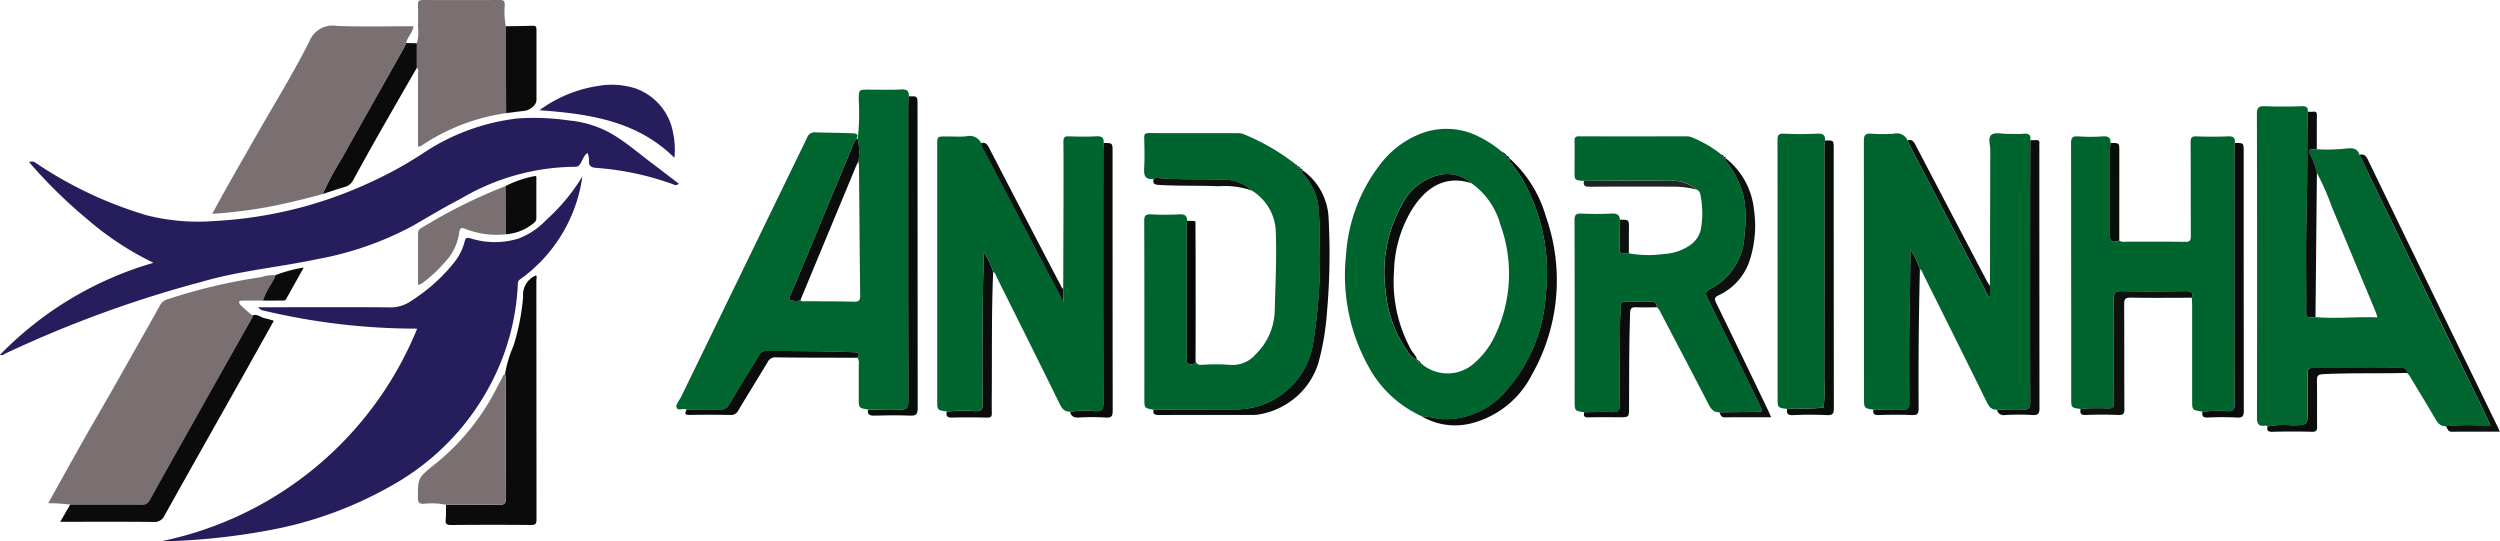
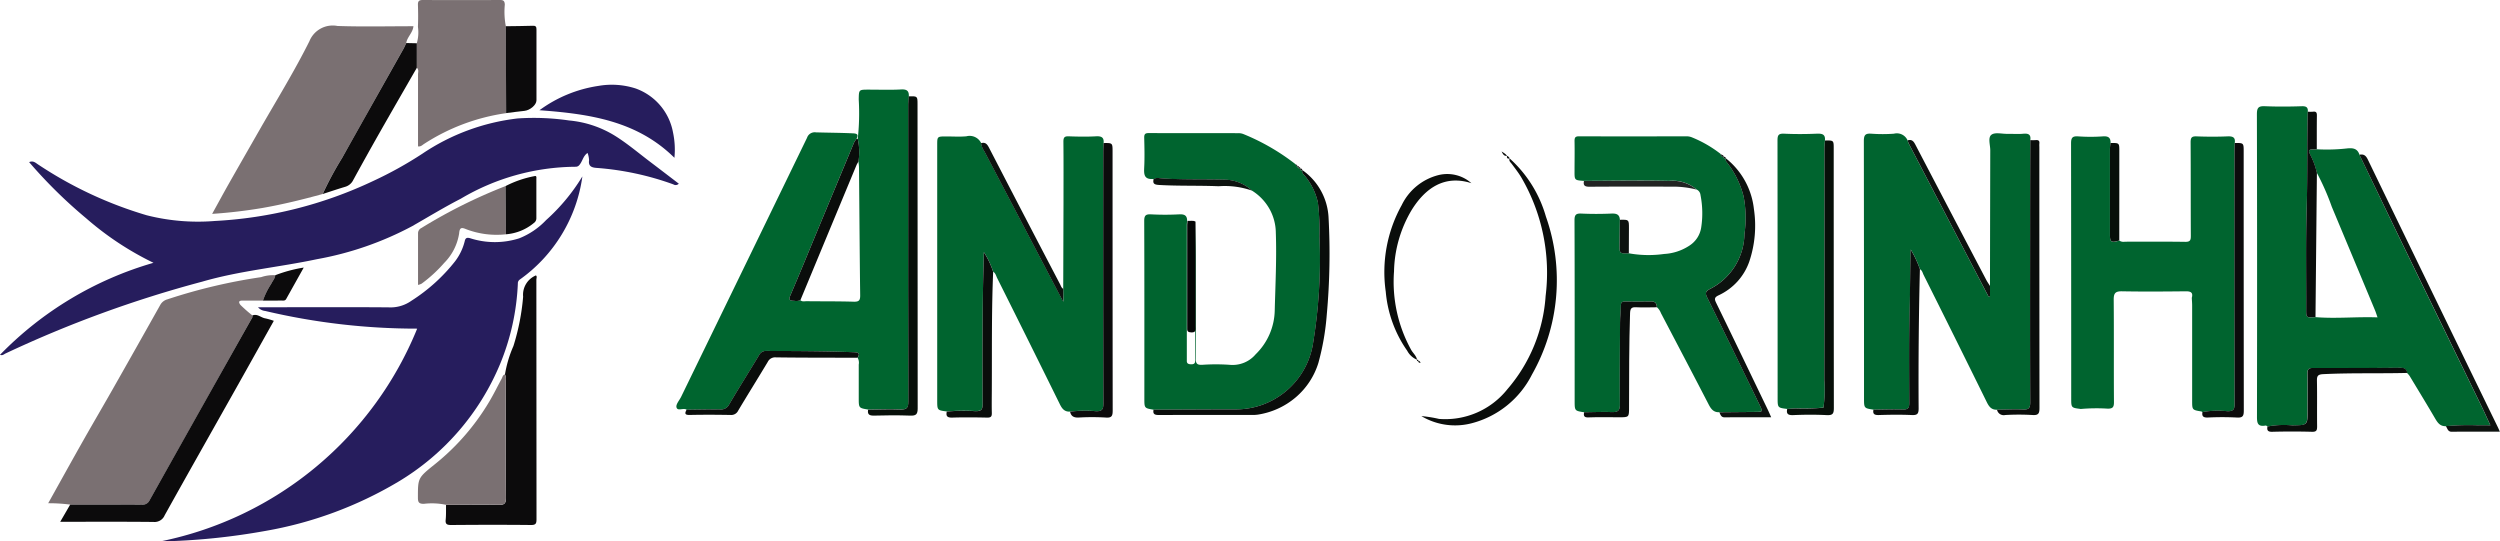
<svg xmlns="http://www.w3.org/2000/svg" width="163" height="35.289" viewBox="0 0 163 35.289">
  <defs>
    <clipPath id="clip-path">
      <rect id="Retângulo_25" data-name="Retângulo 25" width="163" height="35.289" fill="#fff" />
    </clipPath>
  </defs>
  <g id="andorinha" clip-path="url(#clip-path)">
    <g id="Grupo_11" data-name="Grupo 11" clip-path="url(#clip-path)">
      <path id="Caminho_209" data-name="Caminho 209" d="M44.258,11.976a.275.275,0,0,1-.168.087.278.278,0,0,1-.186-.041A18.686,18.686,0,0,0,38.93,10.95c-.323-.02-.584-.084-.522-.506a1.531,1.531,0,0,0-.1-.472c-.257.177-.312.454-.451.671-.091.142-.163.238-.359.23a14.856,14.856,0,0,0-7.46,2.086c-1.081.555-2.115,1.186-3.167,1.788a21.074,21.074,0,0,1-6.194,2.15c-2.491.529-5.051.756-7.493,1.467A75.811,75.811,0,0,0,.346,23.053C.253,23.1.164,23.2,0,23.135a22.734,22.734,0,0,1,10.008-6,19.772,19.772,0,0,1-4.387-2.9A31.351,31.351,0,0,1,1.9,10.571c.27-.121.428.055.6.163a26.094,26.094,0,0,0,7.06,3.3A13.558,13.558,0,0,0,14,14.408,27.466,27.466,0,0,0,24.333,11.8a25.088,25.088,0,0,0,3.212-1.783,13.98,13.98,0,0,1,6.21-2.295,15.855,15.855,0,0,1,3.353.133,6.859,6.859,0,0,1,2.981.994c.822.511,1.565,1.147,2.34,1.732C43.038,11.041,43.643,11.507,44.258,11.976Z" fill="#261d5d" />
      <path id="Caminho_210" data-name="Caminho 210" d="M37.97,11.517a9.914,9.914,0,0,1-4.075,6.707.294.294,0,0,0-.1.114.288.288,0,0,0-.031.15,15.432,15.432,0,0,1-1.17,5.276,16.182,16.182,0,0,1-6.64,7.654,25.438,25.438,0,0,1-8.66,3.2,43.59,43.59,0,0,1-6.379.673c-.13.006-.258,0-.417,0A22.994,22.994,0,0,0,27.2,21.427a43.008,43.008,0,0,1-9.908-1.152.705.705,0,0,1-.469-.242h.519c2.668,0,5.337-.015,8,.007a2.352,2.352,0,0,0,1.479-.428,11.442,11.442,0,0,0,2.843-2.566,3.565,3.565,0,0,0,.637-1.323c.049-.242.183-.243.377-.183a5.24,5.24,0,0,0,3.171,0,4.889,4.889,0,0,0,1.755-1.188,12.556,12.556,0,0,0,2.359-2.837Z" fill="#261d5d" />
      <path id="Caminho_211" data-name="Caminho 211" d="M4.576,32.9a10.9,10.9,0,0,0-1.434-.089c.758-1.357,1.5-2.7,2.26-4.045.636-1.124,1.291-2.238,1.929-3.361q1.571-2.766,3.127-5.54a.747.747,0,0,1,.195-.22.764.764,0,0,1,.266-.129,36.2,36.2,0,0,1,6.11-1.447,2.4,2.4,0,0,1,.919-.124c-.017.222-.182.377-.267.568a4.789,4.789,0,0,0-.535,1.086c-.446,0-.892,0-1.337,0-.261,0-.261.109-.132.282a9.22,9.22,0,0,0,.777.683c.04.11-.033.187-.081.271Q13.063,26.73,9.755,32.62a.494.494,0,0,1-.207.224.508.508,0,0,1-.3.063C7.688,32.9,6.132,32.9,4.576,32.9Z" fill="#7a7072" />
      <path id="Caminho_212" data-name="Caminho 212" d="M21.039,12.649c-1.29.355-2.588.676-3.907.907a32.707,32.707,0,0,1-3.3.389c.379-.687.724-1.325,1.081-1.956.65-1.148,1.307-2.291,1.961-3.436,1.113-1.95,2.3-3.864,3.3-5.867a1.638,1.638,0,0,1,1.827-.993c1.641.057,3.285.017,4.955.017-.039.43-.412.7-.471,1.1-.061.128-.115.258-.184.38q-2,3.557-4,7.114a22.169,22.169,0,0,0-1.266,2.346Z" fill="#7a7072" />
      <path id="Caminho_213" data-name="Caminho 213" d="M27.176,2.821a2.581,2.581,0,0,0,.073-1.072c.02-.479.016-.958,0-1.437C27.242.072,27.327,0,27.57,0q2.522.012,5.044,0c.228,0,.287.082.3.3a4.93,4.93,0,0,0,.067,1.414q.01,2.832.02,5.664A13.239,13.239,0,0,0,27.655,9.38c-.118.072-.21.194-.4.164,0-1.561,0-3.123,0-4.686,0-.146.067-.312-.075-.438Q27.176,3.621,27.176,2.821Z" fill="#7a7072" />
      <path id="Caminho_214" data-name="Caminho 214" d="M32.925,24.411a7.606,7.606,0,0,1,.55-1.847,14.834,14.834,0,0,0,.633-3.216,1.367,1.367,0,0,1,.834-1.391c.089.064.029.186.029.287q.005,7.8.009,15.6c0,.273-.033.39-.361.386-1.731-.019-3.462-.014-5.193,0-.264,0-.4-.04-.368-.339.033-.322.018-.648.024-.973,1.141,0,2.279-.022,3.418,0,.365.006.492-.064.489-.458-.02-2.543-.01-5.086-.012-7.63a.72.72,0,0,0-.05-.414Z" fill="#0c0b0c" />
      <path id="Caminho_215" data-name="Caminho 215" d="M32.925,24.411a.721.721,0,0,1,.05.415c0,2.543-.009,5.087.012,7.63,0,.392-.124.464-.489.458-1.139-.019-2.278,0-3.418,0a4.43,4.43,0,0,0-1.448-.064c-.307,0-.383-.094-.384-.386,0-1.314-.007-1.3,1.118-2.206a15.116,15.116,0,0,0,3.539-4.08c.288-.482.533-.99.8-1.481C32.765,24.6,32.771,24.448,32.925,24.411Z" fill="#7a7072" />
      <path id="Caminho_216" data-name="Caminho 216" d="M4.576,32.9c1.556,0,3.113-.006,4.669.005a.509.509,0,0,0,.3-.063.494.494,0,0,0,.207-.224q3.3-5.892,6.618-11.778c.048-.085.122-.161.082-.271.326-.136.56.145.848.189a4.44,4.44,0,0,1,.553.16c-.825,1.473-1.639,2.934-2.459,4.392-1.554,2.762-3.116,5.519-4.658,8.287a.694.694,0,0,1-.288.334.715.715,0,0,1-.435.1c-2-.022-4-.01-6.087-.01Z" fill="#0c0b0c" />
      <path id="Caminho_217" data-name="Caminho 217" d="M35.173,7.187A8.625,8.625,0,0,1,39.02,5.6a5.073,5.073,0,0,1,2.419.167,3.76,3.76,0,0,1,2.443,2.876,5.349,5.349,0,0,1,.09,1.645C41.541,7.882,38.44,7.426,35.173,7.187Z" fill="#261d5d" />
      <path id="Caminho_218" data-name="Caminho 218" d="M32.987,15.276a5.545,5.545,0,0,1-2.577-.326c-.293-.12-.441-.152-.474.268a3.474,3.474,0,0,1-.973,1.922,9.09,9.09,0,0,1-1.474,1.355.974.974,0,0,1-.233.082V15.2a.378.378,0,0,1,.063-.2.389.389,0,0,1,.161-.137,33.89,33.89,0,0,1,5.486-2.733Q32.975,13.7,32.987,15.276Z" fill="#7a7072" />
      <path id="Caminho_219" data-name="Caminho 219" d="M27.177,2.821v1.6c-.776,1.35-1.555,2.7-2.325,4.051q-.927,1.63-1.826,3.275a.832.832,0,0,1-.219.275.85.85,0,0,1-.315.162c-.487.146-.969.309-1.452.466A22.171,22.171,0,0,1,22.306,10.3c1.326-2.375,2.667-4.742,4-7.114.069-.123.123-.253.184-.38Z" fill="#0c0b0c" />
      <path id="Caminho_220" data-name="Caminho 220" d="M33,7.374q-.009-2.832-.02-5.664c.589-.009,1.178-.01,1.767-.03.2-.007.232.081.231.25,0,1.537,0,3.074,0,4.611,0,.3-.418.648-.782.687C33.791,7.27,33.395,7.325,33,7.374Z" fill="#0c0b0c" />
      <path id="Caminho_221" data-name="Caminho 221" d="M32.987,15.276l-.023-3.144a6.873,6.873,0,0,1,1.875-.646c.166-.05.132.1.132.19,0,.847,0,1.693,0,2.54a.368.368,0,0,1-.039.181.378.378,0,0,1-.122.14,3.234,3.234,0,0,1-1.828.739Z" fill="#0c0b0c" />
      <path id="Caminho_222" data-name="Caminho 222" d="M17.144,19.6a4.748,4.748,0,0,1,.535-1.086c.085-.192.25-.347.267-.569a9.112,9.112,0,0,1,1.858-.5c-.413.74-.78,1.395-1.146,2.051-.069.125-.189.1-.3.1Z" fill="#0c0b0c" />
      <path id="Caminho_223" data-name="Caminho 223" d="M147.838,27.808c-.038-.022-.079-.069-.111-.064-.577.108-.573-.224-.572-.646q.018-9.831-.005-19.661c0-.449.134-.528.546-.511.791.032,1.586.027,2.38,0,.3-.01.417.078.393.361-.061,2.06-.007,4.12-.07,6.181-.068,2.229-.027,4.462-.032,6.693,0,.561,0,.561.6.516,1.339.111,2.678-.035,4.048.016-.061-.174-.105-.319-.163-.46q-1.407-3.378-2.82-6.753a15.948,15.948,0,0,0-.975-2.214,4.99,4.99,0,0,0-.454-1.219c-.09-.216-.075-.319.189-.3a2.137,2.137,0,0,0,.258-.015,11.8,11.8,0,0,0,1.97-.054c.391-.042.689,0,.818.415.964,2,1.923,4.008,2.894,6.007q2.508,5.159,5.026,10.313c.206.423.4.854.615,1.322-.314,0-.559-.008-.8,0a16.165,16.165,0,0,0-2.111.053c-.365.009-.528-.225-.69-.5-.544-.932-1.109-1.854-1.666-2.778a1.381,1.381,0,0,0-.163-.188c-.037-.253-.18-.342-.445-.34q-2.849.022-5.7.017c-.294,0-.364.1-.359.372.016.8.006,1.606.006,2.409,0,.958,0,.943-1,.962A5.7,5.7,0,0,0,147.838,27.808Z" fill="#00652f" />
      <path id="Caminho_224" data-name="Caminho 224" d="M55.924,9.059a15.1,15.1,0,0,0,.065-2.572c.012-.643,0-.643.649-.643.706,0,1.415.027,2.119-.012.375-.02.512.1.5.443-.012.168-.033.336-.035.5q0,2.243,0,4.488c0,4.968-.007,9.935.011,14.9,0,.442-.126.549-.554.53-.689-.032-1.382,0-2.072.011-.617-.1-.617-.1-.617-.754V23.772a.642.642,0,0,0-.073-.445c.2-.315.014-.349-.253-.36-1.886-.076-3.773-.075-5.661-.085a.516.516,0,0,0-.3.061.5.5,0,0,0-.21.22c-.639,1.071-1.313,2.122-1.943,3.2a.594.594,0,0,1-.254.265.611.611,0,0,1-.364.069c-.72-.009-1.441.01-2.161.017-.209-.148-.595.125-.665-.16-.047-.192.186-.447.3-.675q4.112-8.448,8.215-16.9a.518.518,0,0,1,.226-.28A.536.536,0,0,1,53.2,8.63c.806.024,1.613.026,2.42.064.337.016.329.13.228.358a1.481,1.481,0,0,0-.163.242q-1.271,3.044-2.533,6.09c-.536,1.289-1.063,2.581-1.614,3.864-.123.287-.071.363.234.364a.716.716,0,0,0,.414-.039c.12.116.273.064.41.066,1.023.012,2.046,0,3.068.032.359.011.424-.106.42-.428-.035-2.766-.052-5.532-.077-8.3,0-.14-.023-.28-.036-.42A3.89,3.89,0,0,0,55.924,9.059Z" fill="#00652f" />
      <path id="Caminho_225" data-name="Caminho 225" d="M122.151,26.71c-.617-.094-.617-.094-.617-.755q0-8.383-.011-16.766c0-.4.112-.5.495-.472a10.021,10.021,0,0,0,1.467,0,.764.764,0,0,1,.89.437,1.548,1.548,0,0,0,.071.2q2.568,4.927,5.137,9.853c.031.059.047.135.163.142v-.7q.009-4.425.019-8.85c0-.347-.163-.822.07-1.008s.685-.058,1.044-.064.694.025,1.037-.008.513.059.459.417q-.006,3.13-.012,6.263c0,3.611-.007,7.222.008,10.833,0,.376-.1.487-.481.468-.56-.028-1.122.006-1.683.013-.37.015-.527-.205-.675-.507q-2.041-4.145-4.112-8.278c-.065-.13-.089-.295-.24-.375a6.681,6.681,0,0,0-.6-1.285c-.033,1.3-.033,2.5-.062,3.695-.051,2.1-.033,4.208-.025,6.312,0,.337-.1.436-.436.425C123.42,26.678,122.785,26.7,122.151,26.71Z" fill="#00642f" />
      <path id="Caminho_226" data-name="Caminho 226" d="M69.322,18.831q.009-2.81.018-5.621c0-1.324.008-2.649-.006-3.973,0-.273.067-.36.353-.349.589.022,1.18.032,1.768,0,.359-.02.535.068.5.437-.007.183-.019.366-.019.549q0,8.216.007,16.433c0,.372-.075.52-.492.5a8.447,8.447,0,0,0-1.68.03c-.373.023-.531-.2-.678-.5q-2.026-4.11-4.078-8.207c-.072-.144-.1-.319-.261-.415a5.42,5.42,0,0,0-.607-1.277c-.019.9-.045,1.7-.057,2.5-.036,2.468-.033,4.936-.021,7.4,0,.383-.114.472-.485.463a12.114,12.114,0,0,0-1.853.027c-.625-.081-.625-.081-.625-.735V9.461c0-.565,0-.565.6-.565.432,0,.867.03,1.3-.009a.832.832,0,0,1,.966.445,1.256,1.256,0,0,0,.221.543q2.4,4.581,4.8,9.159c.1.183.193.365.338.639Z" fill="#00642f" />
      <path id="Caminho_227" data-name="Caminho 227" d="M103.28,26.879c-.613-.093-.613-.093-.613-.757,0-3.921.006-7.842-.009-11.763,0-.359.1-.451.453-.434.646.03,1.3.028,1.943,0,.33-.014.541.047.561.4-.007.545-.019,1.09-.022,1.635,0,.572,0,.572.606.555a7.251,7.251,0,0,0,2.3.044,3.323,3.323,0,0,0,1.646-.541,1.741,1.741,0,0,0,.509-.5,1.708,1.708,0,0,0,.26-.661,6.1,6.1,0,0,0-.042-2.14.437.437,0,0,0-.261-.363,2.373,2.373,0,0,0-1.786-.561c-1.85-.042-3.7-.005-5.553,0-.616-.042-.615-.042-.612-.646,0-.65.014-1.3,0-1.948,0-.229.046-.313.3-.312,2.336.01,4.673.006,7.009,0a.959.959,0,0,1,.373.08,7.787,7.787,0,0,1,1.839,1.067c.026.1.068.192.2.2l0-.017c0,.112.052.149.16.111-.069.148.04.235.116.334a5.958,5.958,0,0,1,1.032,2.162,7.448,7.448,0,0,1,.052,2.433,4.09,4.09,0,0,1-2.233,3.572c-.28.149-.352.251-.2.559,1.159,2.345,2.3,4.7,3.439,7.052.193.4.183.411-.271.415l-2.375.021c-.366.019-.537-.2-.69-.492-1.031-1.994-2.076-3.981-3.118-5.969a.968.968,0,0,0-.258-.381c-.02-.214-.079-.38-.355-.376q-.864.013-1.728,0c-.214,0-.267.093-.271.281-.008.366-.049.731-.052,1.1-.011,1.778-.027,3.557-.011,5.336,0,.405-.136.506-.522.492C104.49,26.846,103.884,26.873,103.28,26.879Z" fill="#00642f" />
      <path id="Caminho_228" data-name="Caminho 228" d="M75.212,26.713c-.6-.1-.6-.1-.6-.734,0-3.857.006-7.715-.009-11.572,0-.361.1-.449.451-.431a17.582,17.582,0,0,0,1.816,0c.35-.019.535.066.53.427-.007.084-.019.169-.019.253q0,4.343,0,8.688c0,.057,0,.113,0,.169-.01.189.1.232.269.239.336.015.273-.217.273-.4q0-3.412,0-6.824c0-.691.016-1.382.025-2.074.008.874.022,1.748.023,2.622,0,2.1.008,4.208-.007,6.311,0,.319.082.41.406.4a12.779,12.779,0,0,1,1.815,0,1.983,1.983,0,0,0,.925-.137,1.946,1.946,0,0,0,.753-.544,4.1,4.1,0,0,0,1.25-2.869c.043-1.693.131-3.385.07-5.078a3.23,3.23,0,0,0-.421-1.552,3.31,3.31,0,0,0-1.123-1.171,2.715,2.715,0,0,0-1.823-.72c-1.367-.036-2.736.018-4.1-.087a.634.634,0,0,0-.5.064c-.012-.008-.024-.025-.035-.024-.6.043-.6-.316-.579-.755.033-.648.016-1.3,0-1.948,0-.221.065-.29.293-.289,1.945.007,3.89,0,5.835.006a.873.873,0,0,1,.337.057,14.241,14.241,0,0,1,3.418,1.98c.009.061.028.113.1.128l-.007-.01a.087.087,0,0,0,.028.066.091.091,0,0,0,.032.019.093.093,0,0,0,.037,0l-.008-.009c0,.064.033.093.1.09l0-.014c0,.11.056.147.163.109l0,0c-.072.169.065.257.149.366A4.12,4.12,0,0,1,85.93,13.2a14.93,14.93,0,0,1,.1,2.224,33.519,33.519,0,0,1-.4,6.868,5.1,5.1,0,0,1-5.181,4.4C78.7,26.694,76.956,26.706,75.212,26.713Z" fill="#00642f" />
      <path id="Caminho_229" data-name="Caminho 229" d="M135.656,26.663c-.613-.077-.613-.077-.613-.7q0-8.309-.01-16.618c0-.378.1-.477.47-.453a11.539,11.539,0,0,0,1.6,0c.369-.028.517.091.505.438a3.135,3.135,0,0,0-.04.374q0,2.806,0,5.611c0,.476.1.532.608.37a.493.493,0,0,0,.37.074c1.311,0,2.622-.011,3.933.009.326.005.364-.116.363-.389-.01-2.032,0-4.064-.014-6.1,0-.325.088-.4.4-.387.662.025,1.326.028,1.989,0,.35-.015.546.05.489.435-.006.183-.017.366-.017.549q0,8.23.007,16.459c0,.363-.078.486-.471.479a5.555,5.555,0,0,0-1.623.056.251.251,0,0,0-.074-.042c-.6-.1-.6-.1-.6-.712V19.93c0-.169-.015-.338-.023-.507.093-.344-.053-.434-.4-.43-1.382.016-2.764.026-4.145,0-.456-.01-.549.142-.546.556.02,2.228,0,4.456.016,6.684,0,.311-.081.415-.409.411a11.622,11.622,0,0,0-1.771.023Z" fill="#00642f" />
-       <path id="Caminho_230" data-name="Caminho 230" d="M92.682,27.131a7.4,7.4,0,0,1-3.37-3.077,12.279,12.279,0,0,1-1.55-7.43,10.783,10.783,0,0,1,2.2-5.874,6.129,6.129,0,0,1,2.414-1.93A4.649,4.649,0,0,1,96.4,8.9a7.559,7.559,0,0,1,1.5.973c.076.147.137.312.355.293l0,0c-.02.135.03.2.177.171l0,0c-.072.169.065.255.146.366.207.287.432.565.612.869a12.332,12.332,0,0,1,1.587,7.726,10.354,10.354,0,0,1-2.492,6.083,5.177,5.177,0,0,1-4.459,1.937A8.2,8.2,0,0,0,92.682,27.131Zm-.06-3.481.1.1a2.606,2.606,0,0,0,3.469-.135A5.243,5.243,0,0,0,97.3,22.225a9.352,9.352,0,0,0,.518-7.594,4.851,4.851,0,0,0-1.886-2.688,2.355,2.355,0,0,0-1-.526,2.386,2.386,0,0,0-1.131-.007,3.659,3.659,0,0,0-2.417,1.962,8.985,8.985,0,0,0-1.041,5.642,7.881,7.881,0,0,0,1.4,3.855,1.26,1.26,0,0,0,.64.583l-.016.008c0,.064.029.092.091.094l-.007-.014c0,.1.077.116.16.116Z" fill="#00642f" />
      <path id="Caminho_231" data-name="Caminho 231" d="M116.526,26.663c-.625-.077-.625-.077-.625-.734q0-8.384-.008-16.769c0-.339.059-.462.436-.444.7.034,1.412.03,2.117,0,.355-.014.58.034.54.441-.012.182-.033.364-.033.546q0,7.537-.006,15.074a8.242,8.242,0,0,1-.057,1.8,15.038,15.038,0,0,1-1.805.045C116.9,26.636,116.712,26.651,116.526,26.663Z" fill="#00642f" />
      <path id="Caminho_232" data-name="Caminho 232" d="M56.6,26.711c.691-.007,1.383-.041,2.072-.011.429.019.556-.087.554-.53-.018-4.967-.011-9.935-.011-14.9V6.78c0-.168.022-.336.035-.5.573-.013.573-.013.573.534q0,9.9.01,19.81c0,.394-.11.489-.494.474-.791-.029-1.584-.024-2.376,0C56.654,27.1,56.552,27,56.6,26.711Z" fill="#070f09" />
      <path id="Caminho_233" data-name="Caminho 233" d="M75.211,26.713c1.744-.007,3.488-.019,5.233-.022a5.1,5.1,0,0,0,5.181-4.4,33.527,33.527,0,0,0,.4-6.868,14.93,14.93,0,0,0-.1-2.224,4.119,4.119,0,0,0-.854-1.737c-.084-.108-.221-.2-.149-.366a4.015,4.015,0,0,1,1.7,3.088,43.722,43.722,0,0,1-.116,6.328,16.588,16.588,0,0,1-.545,3.142,4.807,4.807,0,0,1-1.48,2.252A4.962,4.962,0,0,1,82,27.035a2.532,2.532,0,0,1-.474.017c-1.989,0-3.977,0-5.966.007C75.283,27.059,75.156,27,75.211,26.713Z" fill="#0a0d0b" />
      <path id="Caminho_234" data-name="Caminho 234" d="M92.682,27.13a8.253,8.253,0,0,1,1.141.183,5.175,5.175,0,0,0,4.459-1.937,10.349,10.349,0,0,0,2.493-6.083,12.33,12.33,0,0,0-1.587-7.726c-.18-.3-.4-.582-.612-.869-.08-.111-.218-.2-.146-.366a8.077,8.077,0,0,1,2.364,3.791,12.466,12.466,0,0,1-.911,10.3A6.123,6.123,0,0,1,95.938,27.6a4.285,4.285,0,0,1-3.256-.465Z" fill="#0a0d0b" />
      <path id="Caminho_235" data-name="Caminho 235" d="M116.526,26.663c.186-.011.372-.026.558-.035a15.038,15.038,0,0,0,1.805-.045,8.3,8.3,0,0,0,.057-1.8q.011-7.537.006-15.074c0-.182.022-.364.032-.546.574-.014.574-.014.574.534q0,8.454.009,16.907c0,.362-.07.481-.462.462-.734-.037-1.471-.032-2.205,0C116.56,27.075,116.462,26.967,116.526,26.663Z" fill="#070f09" />
      <path id="Caminho_236" data-name="Caminho 236" d="M69.768,26.839a8.439,8.439,0,0,1,1.68-.03c.416.017.492-.13.492-.5q-.017-8.216-.007-16.433c0-.183.012-.366.019-.549.587-.008.587-.008.587.568q0,8.431.008,16.862c0,.351-.052.5-.456.467a14.946,14.946,0,0,0-1.772,0C70,27.235,69.832,27.131,69.768,26.839Z" fill="#0c0b0c" />
      <path id="Caminho_237" data-name="Caminho 237" d="M143.6,26.867a5.548,5.548,0,0,1,1.623-.056c.393.008.472-.115.471-.479q-.017-8.23-.007-16.459c0-.183.011-.366.016-.549.585-.006.585-.006.585.571q0,8.431.008,16.862c0,.351-.054.492-.457.466a18.631,18.631,0,0,0-1.9,0C143.646,27.23,143.555,27.133,143.6,26.867Z" fill="#0c0b0c" />
      <path id="Caminho_238" data-name="Caminho 238" d="M130.207,26.713c.561-.007,1.123-.04,1.682-.013.382.019.484-.092.482-.468-.015-3.611-.01-7.222-.008-10.833q0-3.13.012-6.263a3.063,3.063,0,0,0,.346,0c.182-.018.271.039.245.23a1.5,1.5,0,0,0,0,.212q0,8.509.008,17.018c0,.358-.063.489-.459.463a15.3,15.3,0,0,0-1.77,0A.461.461,0,0,1,130.4,27a.442.442,0,0,1-.126-.123.452.452,0,0,1-.068-.161Z" fill="#0a0d0b" />
      <path id="Caminho_239" data-name="Caminho 239" d="M112.1,26.88l2.375-.021c.454,0,.463-.019.271-.415-1.144-2.352-2.281-4.707-3.44-7.052-.151-.307-.08-.409.2-.559a4.088,4.088,0,0,0,2.232-3.572,7.447,7.447,0,0,0-.051-2.433,5.959,5.959,0,0,0-1.032-2.162c-.077-.1-.185-.187-.117-.334a4.889,4.889,0,0,1,1.814,3.274,7.343,7.343,0,0,1-.3,3.452,3.785,3.785,0,0,1-.775,1.3,3.875,3.875,0,0,1-1.231.9c-.282.135-.268.25-.146.5,1.131,2.318,2.247,4.643,3.366,6.966.071.149.135.3.215.483-1.028,0-2.021-.008-3.011.005C112.207,27.221,112.181,27.036,112.1,26.88Z" fill="#0d120f" />
      <path id="Caminho_240" data-name="Caminho 240" d="M159.465,27.784a16.168,16.168,0,0,1,2.11-.053c.244-.009.489,0,.8,0-.217-.469-.409-.9-.615-1.322q-2.511-5.157-5.025-10.313c-.972-2-1.931-4-2.9-6.007.276-.056.419.048.545.309q4.229,8.732,8.479,17.455c.042.085.078.173.132.293-1.068,0-2.1-.008-3.134.005C159.584,28.154,159.579,27.924,159.465,27.784Z" fill="#0d120f" />
-       <path id="Caminho_241" data-name="Caminho 241" d="M135.657,26.663a11.633,11.633,0,0,1,1.766-.028c.328,0,.411-.1.409-.411-.012-2.228,0-4.456-.016-6.684,0-.415.091-.566.546-.556,1.381.029,2.763.02,4.145,0,.345,0,.491.086.4.43-1.325,0-2.651.017-3.975-.008-.376-.007-.439.108-.437.447.016,2.272,0,4.543.017,6.815,0,.325-.089.4-.4.388-.691-.025-1.384-.029-2.074,0C135.689,27.076,135.591,26.967,135.657,26.663Z" fill="#0d120f" />
      <path id="Caminho_242" data-name="Caminho 242" d="M151.055,9.728a2.108,2.108,0,0,1-.257.015c-.264-.015-.279.088-.19.3a4.987,4.987,0,0,1,.454,1.219l-.092,9.411c-.606.045-.608.045-.606-.516.006-2.231-.034-4.464.033-6.693.063-2.061.009-4.12.069-6.181a2.592,2.592,0,0,0,.342,0c.221-.03.256.075.253.263C151.052,8.273,151.056,9,151.055,9.728Z" fill="#0a0d0b" />
      <path id="Caminho_243" data-name="Caminho 243" d="M52.185,19.573a.71.71,0,0,1-.414.039c-.305,0-.359-.077-.234-.364.551-1.282,1.078-2.574,1.614-3.864q1.265-3.045,2.533-6.089a1.494,1.494,0,0,1,.163-.242.553.553,0,0,1,.078.007,3.9,3.9,0,0,1,.047,1.469c-.046.085-.1.167-.136.255Q54.009,15.178,52.185,19.573Z" fill="#0a0d0b" />
      <path id="Caminho_244" data-name="Caminho 244" d="M61.73,26.834a12.087,12.087,0,0,1,1.853-.026c.372.009.487-.08.486-.463-.013-2.468-.015-4.936.021-7.4.012-.8.038-1.6.057-2.5a5.422,5.422,0,0,1,.607,1.277c-.106,2.5-.074,5-.087,7.5,0,.565-.013,1.131,0,1.7.007.237-.06.311-.308.306-.764-.016-1.53-.024-2.293,0C61.734,27.232,61.673,27.105,61.73,26.834Z" fill="#0a0d0b" />
      <path id="Caminho_245" data-name="Caminho 245" d="M122.15,26.71c.635-.006,1.269-.032,1.9-.011.341.011.438-.087.436-.425-.009-2.1-.027-4.209.025-6.312.029-1.2.03-2.4.062-3.695a6.748,6.748,0,0,1,.605,1.285q-.112,4.535-.083,9.072c0,.351-.079.453-.444.437-.72-.032-1.442-.023-2.163,0C122.205,27.066,122.093,26.987,122.15,26.71Z" fill="#0a0d0b" />
      <path id="Caminho_246" data-name="Caminho 246" d="M44.767,26.712c.72-.007,1.441-.026,2.161-.017a.612.612,0,0,0,.364-.069.593.593,0,0,0,.253-.265c.63-1.076,1.3-2.127,1.943-3.2a.5.5,0,0,1,.21-.22.516.516,0,0,1,.3-.061c1.887.01,3.775.009,5.661.085.267.011.456.045.253.36-1.771-.005-3.542,0-5.314-.024a.544.544,0,0,0-.318.063.528.528,0,0,0-.222.232c-.636,1.062-1.294,2.112-1.928,3.176a.5.5,0,0,1-.208.222.511.511,0,0,1-.3.061c-.878-.014-1.757-.02-2.635,0C44.646,27.067,44.632,26.955,44.767,26.712Z" fill="#0a0d0b" />
      <path id="Caminho_247" data-name="Caminho 247" d="M103.279,26.879c.605-.006,1.211-.034,1.815-.012.385.014.525-.087.521-.492-.016-1.778,0-3.557.012-5.336,0-.366.043-.731.051-1.1,0-.189.057-.285.272-.281q.864.014,1.727,0c.277,0,.336.162.355.376-.446,0-.893.026-1.338,0-.313-.018-.4.06-.414.385-.066,2.044-.061,4.091-.066,6.136,0,.651,0,.651-.647.651-.662,0-1.326-.018-1.989.008C103.28,27.232,103.24,27.111,103.279,26.879Z" fill="#0a0d0b" />
      <path id="Caminho_248" data-name="Caminho 248" d="M147.838,27.808a5.677,5.677,0,0,1,1.618-.072c1-.02,1-.006,1-.963,0-.8.01-1.607-.006-2.409-.005-.268.065-.373.359-.372q2.847.006,5.7-.017c.265,0,.408.087.445.34-1.825.047-3.655-.01-5.482.08-.352.017-.413.125-.407.435.018.987,0,1.974.011,2.961,0,.252-.028.372-.338.362q-1.295-.036-2.591,0C147.841,28.16,147.8,28.038,147.838,27.808Z" fill="#0a0d0b" />
-       <path id="Caminho_249" data-name="Caminho 249" d="M77.947,14.449c-.009.691-.024,1.383-.025,2.074q0,3.412,0,6.824c0,.187.063.419-.273.4-.172-.008-.279-.049-.269-.239,0-.056,0-.113,0-.169V14.654c0-.084.012-.169.019-.253C77.58,14.421,77.771,14.351,77.947,14.449Z" fill="#050606" />
+       <path id="Caminho_249" data-name="Caminho 249" d="M77.947,14.449q0,3.412,0,6.824c0,.187.063.419-.273.4-.172-.008-.279-.049-.269-.239,0-.056,0-.113,0-.169V14.654c0-.084.012-.169.019-.253C77.58,14.421,77.771,14.351,77.947,14.449Z" fill="#050606" />
      <path id="Caminho_250" data-name="Caminho 250" d="M69.322,18.832v.844c-.145-.274-.242-.456-.338-.639q-2.4-4.579-4.8-9.159a1.255,1.255,0,0,1-.221-.543c.307-.088.416.092.539.33q2.294,4.435,4.61,8.859C69.169,18.629,69.2,18.765,69.322,18.832Z" fill="#0d120f" />
      <path id="Caminho_251" data-name="Caminho 251" d="M129.748,18.647v.7c-.118-.007-.134-.083-.163-.142q-2.57-4.926-5.138-9.854a1.55,1.55,0,0,1-.071-.2c.315-.094.418.11.536.338q2.283,4.37,4.578,8.733C129.565,18.37,129.661,18.506,129.748,18.647Z" fill="#0d120f" />
      <path id="Caminho_252" data-name="Caminho 252" d="M138.177,15.679c-.513.161-.609.106-.609-.37q0-2.805,0-5.611a3.135,3.135,0,0,1,.04-.374c.572-.006.573-.006.572.537Q138.18,12.77,138.177,15.679Z" fill="#070f09" />
      <path id="Caminho_253" data-name="Caminho 253" d="M103.275,11.8c1.851-.006,3.7-.043,5.552,0a2.372,2.372,0,0,1,1.786.561,6.126,6.126,0,0,0-1.529-.192c-1.816,0-3.632-.008-5.448.007C103.327,12.177,103.214,12.091,103.275,11.8Z" fill="#222423" />
      <path id="Caminho_254" data-name="Caminho 254" d="M75.215,11.687c.152-.125.334-.076.5-.064,1.366.1,2.735.051,4.1.087a2.715,2.715,0,0,1,1.823.72,5.394,5.394,0,0,0-2.188-.287c-1.289-.055-2.582-.008-3.872-.083C75.294,12.042,75.141,11.995,75.215,11.687Z" fill="#0d120f" />
      <path id="Caminho_255" data-name="Caminho 255" d="M106.2,16.52c-.606.016-.609.016-.606-.555,0-.545.015-1.09.022-1.635.592-.014.592-.014.591.554Q106.2,15.7,106.2,16.52Z" fill="#0d120f" />
      <path id="Caminho_256" data-name="Caminho 256" d="M98.257,10.166c-.219.019-.279-.147-.355-.293C98.024,9.966,98.178,10.022,98.257,10.166Z" fill="#0a0d0b" />
      <path id="Caminho_257" data-name="Caminho 257" d="M98.431,10.334c-.148.032-.2-.036-.177-.171a.28.28,0,0,1,.109.065.271.271,0,0,1,.068.106Z" fill="#0a0d0b" />
      <path id="Caminho_258" data-name="Caminho 258" d="M112.383,10.24c-.13-.005-.172-.094-.2-.2C112.246,10.113,112.4,10.093,112.383,10.24Z" fill="#0d120f" />
      <path id="Caminho_259" data-name="Caminho 259" d="M84.925,11.1c-.1.037-.158,0-.162-.109C84.864,10.958,84.89,11.034,84.925,11.1Z" fill="#0a0d0b" />
      <path id="Caminho_260" data-name="Caminho 260" d="M112.539,10.334c-.107.039-.159,0-.158-.111C112.477,10.2,112.509,10.266,112.539,10.334Z" fill="#0d120f" />
      <path id="Caminho_261" data-name="Caminho 261" d="M84.767,11a.081.081,0,0,1-.1-.09C84.756,10.888,84.791,10.915,84.767,11Z" fill="#0a0d0b" />
      <path id="Caminho_262" data-name="Caminho 262" d="M84.586,10.843c-.071-.013-.091-.066-.1-.128C84.534,10.747,84.6,10.76,84.586,10.843Z" fill="#0a0d0b" />
      <path id="Caminho_263" data-name="Caminho 263" d="M84.678,10.922a.09.09,0,0,1-.069-.023.088.088,0,0,1-.021-.03.086.086,0,0,1-.007-.036C84.651,10.822,84.706,10.827,84.678,10.922Z" fill="#0a0d0b" />
      <path id="Caminho_264" data-name="Caminho 264" d="M95.936,11.944c-1.728-.559-3,.3-3.9,1.756a8.122,8.122,0,0,0-1.146,4,9.188,9.188,0,0,0,1.12,5.115c.123.215.333.381.381.639a1.261,1.261,0,0,1-.64-.584,7.879,7.879,0,0,1-1.4-3.855,8.986,8.986,0,0,1,1.041-5.642,3.658,3.658,0,0,1,2.417-1.962,2.385,2.385,0,0,1,1.131.007A2.354,2.354,0,0,1,95.936,11.944Z" fill="#0a0d0b" />
      <path id="Caminho_265" data-name="Caminho 265" d="M92.466,23.541c.106-.032.123.055.159.115C92.543,23.656,92.469,23.645,92.466,23.541Z" fill="#0a0d0b" />
      <path id="Caminho_266" data-name="Caminho 266" d="M92.621,23.65l.1.1Z" fill="#0a0d0b" />
      <path id="Caminho_267" data-name="Caminho 267" d="M92.381,23.461c.086-.022.117.009.09.094C92.41,23.553,92.377,23.523,92.381,23.461Z" fill="#0a0d0b" />
    </g>
  </g>
</svg>